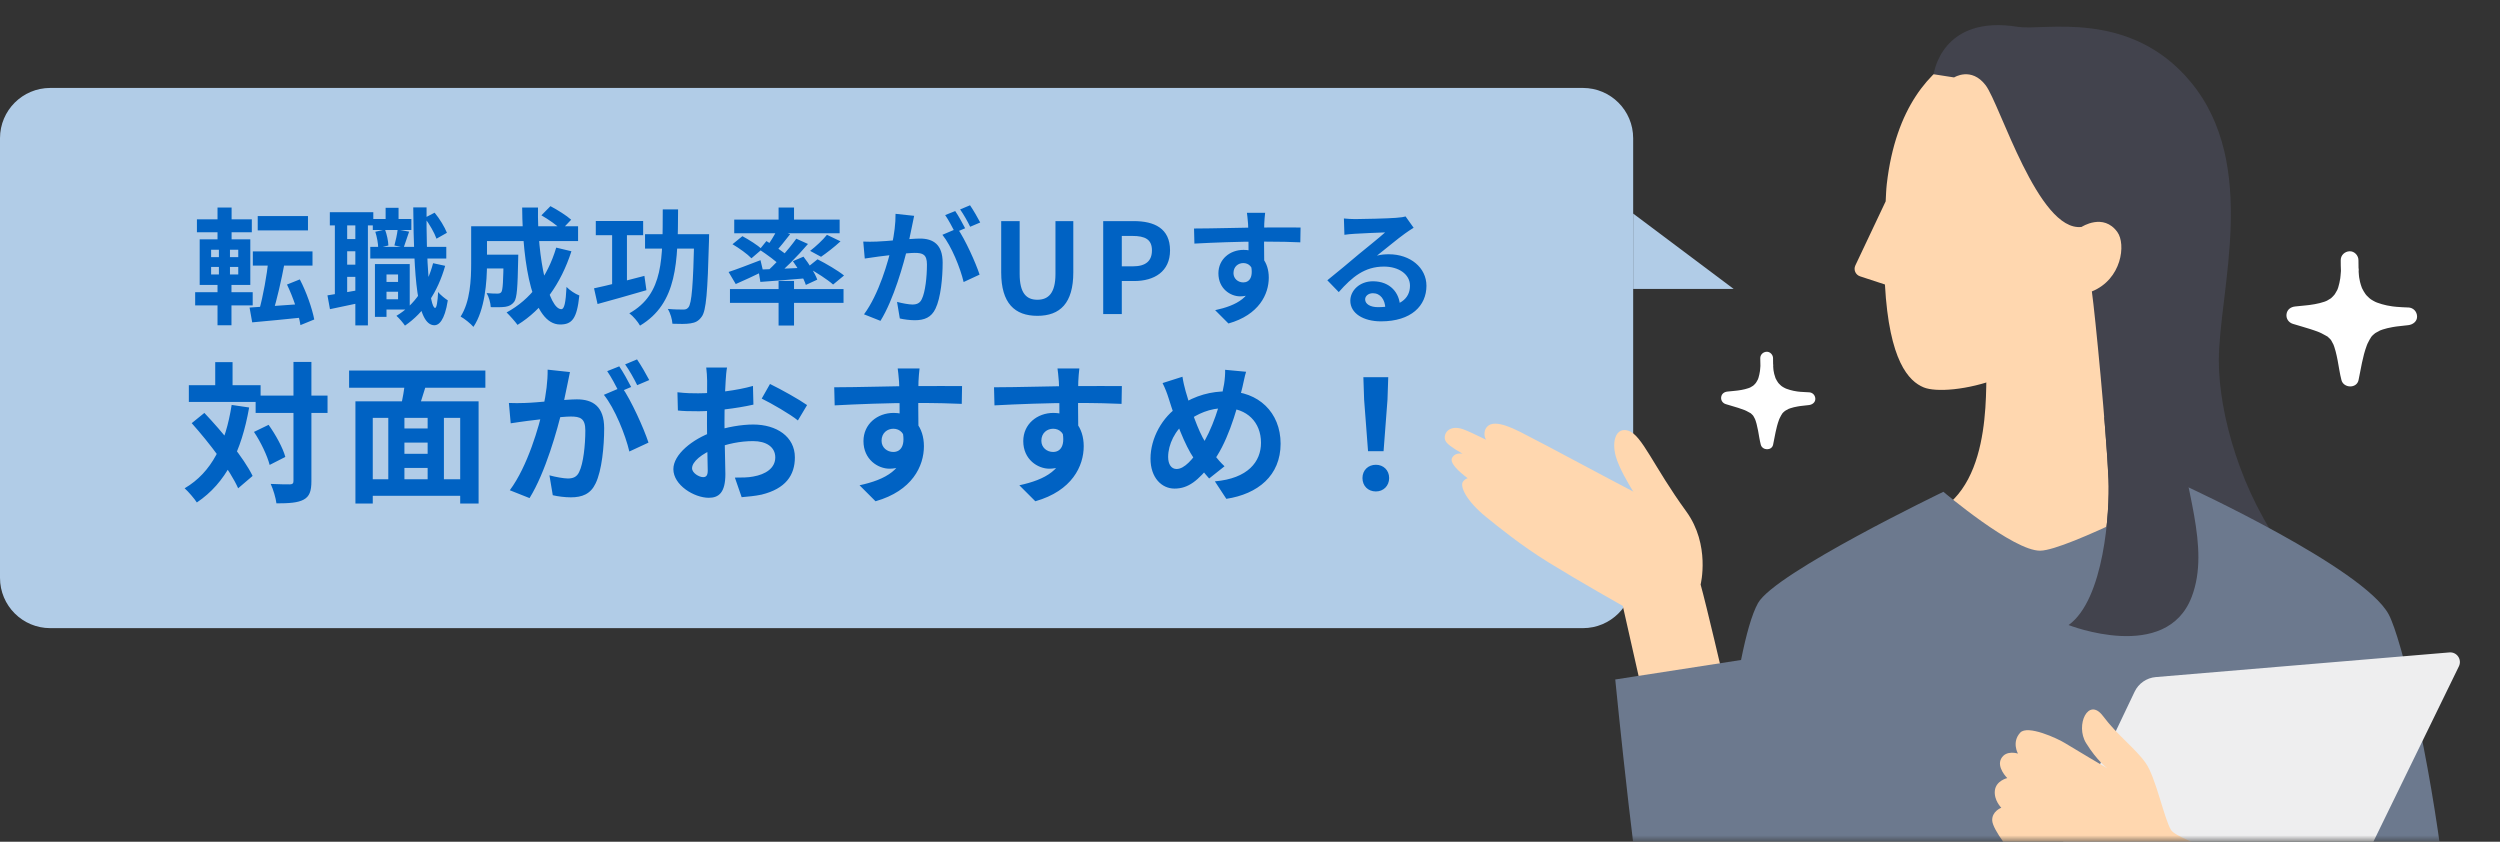
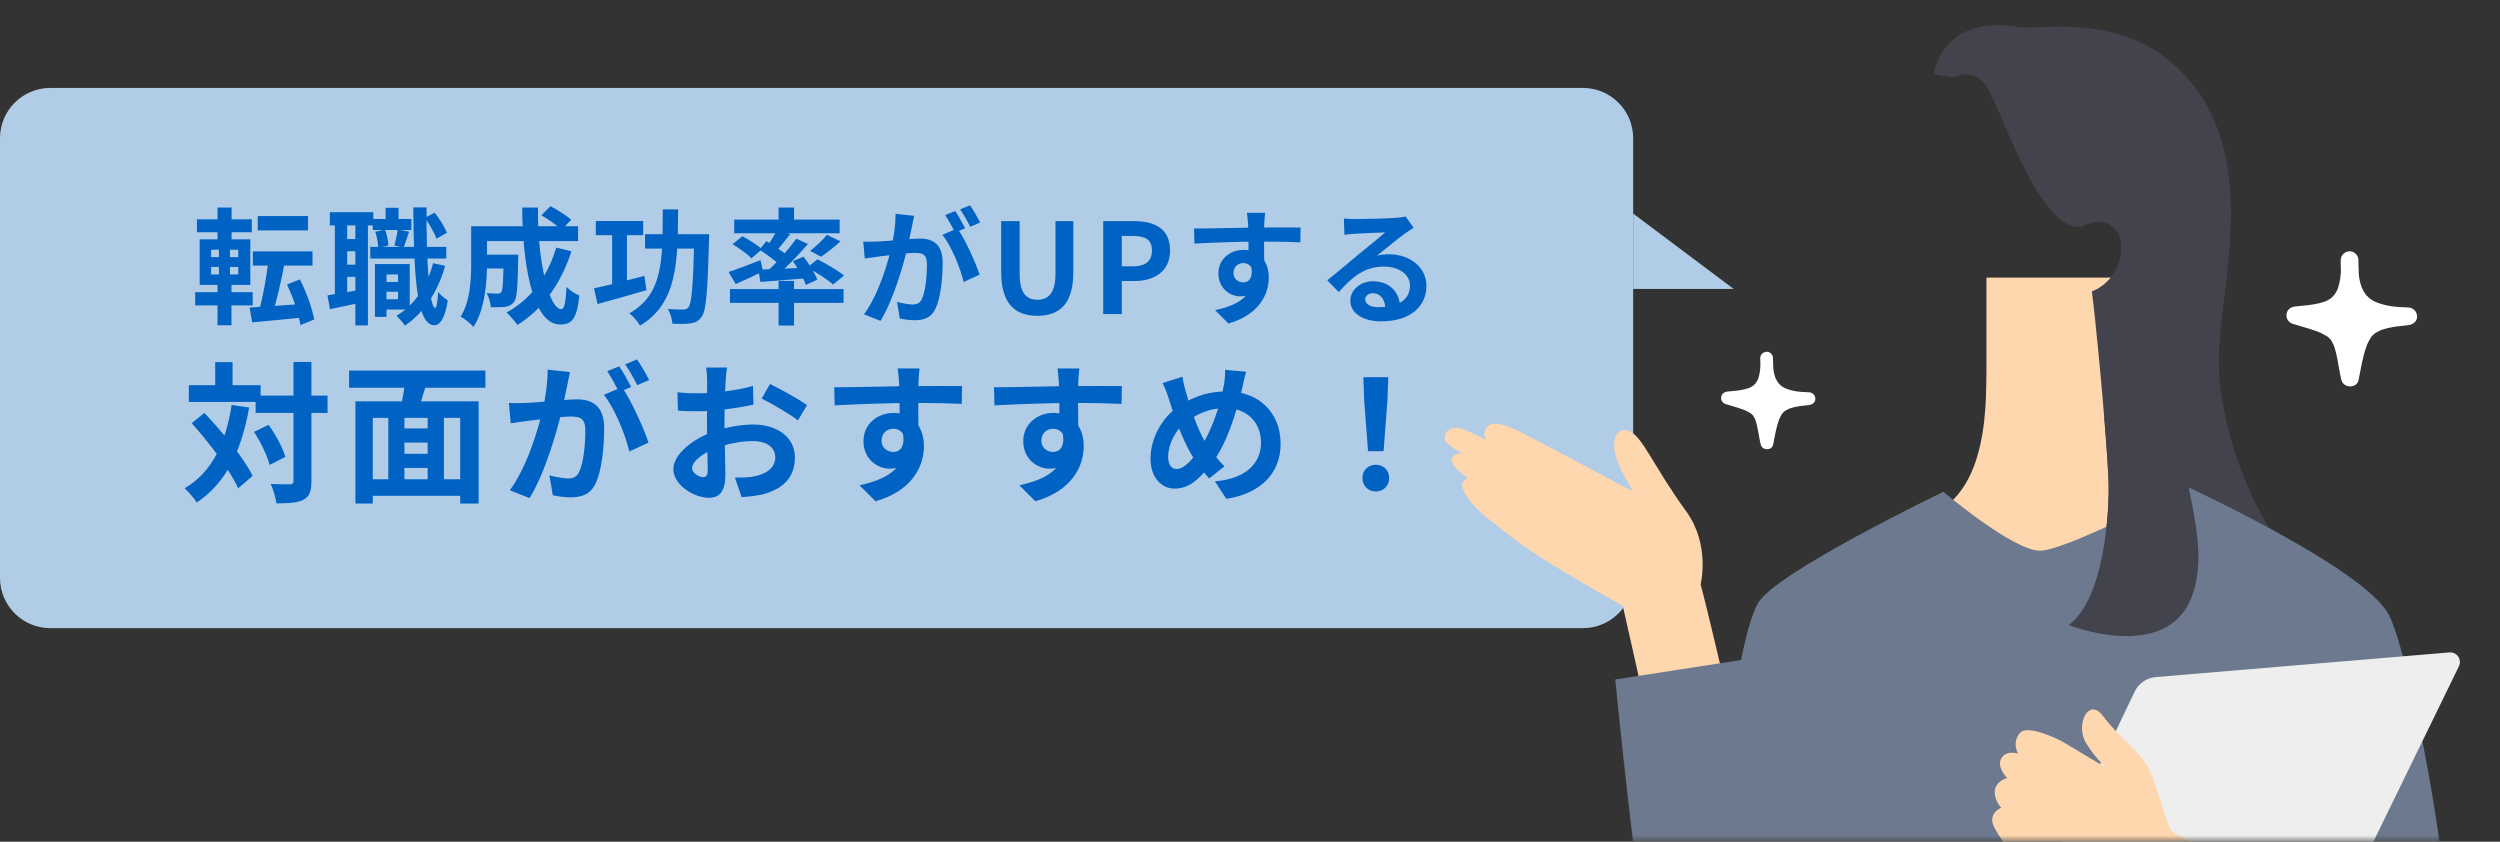
<svg xmlns="http://www.w3.org/2000/svg" width="199" height="67" viewBox="0 0 199 67" fill="none">
  <rect x="0" y="0" width="199" height="67" fill="#333333" stroke="none" />
  <path d="M0 11C0 8.791 1.791 7 4 7H126C128.209 7 130 8.791 130 11V46C130 48.209 128.209 50 126 50H4C1.791 50 0 48.209 0 46V11Z" fill="#B1CCE7" />
  <path d="M20.515 17.2H24.515V18.34H20.515V17.2ZM20.125 20.01H24.875V21.14H20.125V20.01ZM21.375 20.64L22.665 20.87C22.405 22.28 22.035 23.88 21.715 24.91L20.635 24.67C20.935 23.6 21.245 21.91 21.375 20.64ZM19.865 24.48C20.965 24.41 22.675 24.3 24.295 24.18V25.25C22.815 25.41 21.245 25.55 20.075 25.66L19.865 24.48ZM22.845 22.65L23.865 22.24C24.395 23.25 24.845 24.55 25.015 25.43L23.915 25.88C23.785 25 23.335 23.66 22.845 22.65ZM15.675 17.46H20.045V18.49H15.675V17.46ZM15.535 23.26H20.115V24.31H15.535V23.26ZM17.315 16.52H18.435V19.44H17.315V16.52ZM17.425 19.44H18.305V22.22H18.425V25.89H17.315V22.22H17.425V19.44ZM16.805 21.25V21.85H18.965V21.25H16.805ZM16.805 19.88V20.47H18.965V19.88H16.805ZM15.895 19.05H19.925V22.68H15.895V19.05ZM30.295 22.44H32.095V23.22H30.295V22.44ZM29.675 17.43H32.745V18.31H29.675V17.43ZM29.475 19.65H35.525V20.58H29.475V19.65ZM30.555 21.02H32.615V24.64H30.555V23.82H31.685V21.85H30.555V21.02ZM29.845 21.02H30.765V25.22H29.845V21.02ZM30.695 16.54H31.725V18.02H30.695V16.54ZM34.475 20.95L35.435 21.16C34.845 23.25 33.745 24.89 32.235 25.92C32.105 25.72 31.765 25.32 31.555 25.14C33.005 24.28 33.985 22.8 34.475 20.95ZM29.875 18.45L30.645 18.27C30.795 18.66 30.905 19.19 30.915 19.54L30.105 19.74C30.105 19.4 30.005 18.86 29.875 18.45ZM33.805 17.34L34.595 16.93C35.005 17.42 35.395 18.08 35.575 18.53L34.745 19C34.585 18.54 34.185 17.84 33.805 17.34ZM31.655 18.27L32.565 18.44C32.405 18.9 32.255 19.37 32.135 19.7L31.395 19.54C31.495 19.17 31.615 18.64 31.655 18.27ZM26.255 16.89H29.715V17.94H26.255V16.89ZM27.125 19.03H28.875V20H27.125V19.03ZM27.125 21.07H28.875V22.04H27.125V21.07ZM26.655 17.46H27.635V23.74H26.655V17.46ZM28.285 17.45H29.285V25.9H28.285V17.45ZM26.065 23.51C26.775 23.41 27.805 23.22 28.835 23.04L28.915 24.05C27.995 24.25 27.045 24.45 26.265 24.61L26.065 23.51ZM32.895 16.51H33.955C33.915 20.74 34.185 24.49 34.635 24.51C34.755 24.51 34.835 24.04 34.875 23.24C35.045 23.48 35.475 23.8 35.645 23.91C35.395 25.54 34.915 25.9 34.575 25.89C33.175 25.87 32.945 22.07 32.895 16.51ZM38.235 20.27H40.545V21.37H38.235V20.27ZM40.085 20.27H41.255C41.255 20.27 41.245 20.57 41.245 20.71C41.205 22.83 41.155 23.72 40.925 24.03C40.725 24.28 40.525 24.37 40.235 24.42C39.965 24.46 39.535 24.46 39.065 24.45C39.045 24.1 38.915 23.63 38.735 23.33C39.095 23.37 39.435 23.37 39.595 23.37C39.735 23.37 39.825 23.35 39.905 23.25C40.025 23.09 40.065 22.39 40.085 20.45V20.27ZM43.095 17.14L43.815 16.41C44.365 16.7 45.105 17.16 45.465 17.49L44.695 18.3C44.365 17.95 43.655 17.46 43.095 17.14ZM44.275 19.71L45.485 20C44.645 22.61 43.175 24.64 41.195 25.86C41.015 25.61 40.575 25.11 40.325 24.87C42.245 23.84 43.585 22.03 44.275 19.71ZM38.305 18.01H46.015V19.19H38.305V18.01ZM37.505 18.01H38.765V20.95C38.765 22.45 38.595 24.67 37.685 26.02C37.485 25.78 36.945 25.34 36.665 25.2C37.435 24 37.505 22.25 37.505 20.94V18.01ZM41.565 16.52H42.825C42.755 20.6 43.675 24.61 44.685 24.61C44.915 24.61 45.035 24.1 45.095 22.84C45.365 23.12 45.795 23.4 46.115 23.52C45.925 25.38 45.525 25.83 44.585 25.83C42.405 25.83 41.595 21.08 41.565 16.52ZM47.425 17.59H51.195V18.72H47.425V17.59ZM51.345 18.64H55.825V19.79H51.345V18.64ZM48.725 18.05H49.905V23.08H48.725V18.05ZM55.265 18.64H56.445C56.445 18.64 56.445 19.03 56.435 19.18C56.325 23.25 56.215 24.73 55.855 25.21C55.595 25.57 55.345 25.68 54.965 25.74C54.625 25.8 54.075 25.79 53.525 25.77C53.505 25.43 53.365 24.92 53.155 24.59C53.685 24.64 54.165 24.64 54.395 24.64C54.585 24.64 54.685 24.6 54.795 24.47C55.065 24.16 55.175 22.68 55.265 18.88V18.64ZM47.285 22.95C48.295 22.74 49.855 22.34 51.295 21.96L51.455 23.1C50.115 23.49 48.675 23.9 47.565 24.2L47.285 22.95ZM52.755 16.67H53.975C53.955 20.84 53.935 24.13 50.945 25.92C50.775 25.61 50.395 25.16 50.095 24.94C52.855 23.39 52.735 20.54 52.755 16.67ZM61.975 16.52H63.205V17.92H61.975V16.52ZM61.975 22.36H63.205V25.91H61.975V22.36ZM58.105 23.01H67.145V24.11H58.105V23.01ZM58.445 17.48H66.835V18.57H58.445V17.48ZM65.825 18.69L66.905 19.21C66.395 19.68 65.805 20.13 65.355 20.44L64.485 19.97C64.925 19.63 65.505 19.1 65.825 18.69ZM61.875 18.27L62.895 18.64C62.485 19.17 62.045 19.72 61.695 20.09L60.945 19.76C61.265 19.35 61.655 18.71 61.875 18.27ZM63.385 19L64.315 19.42C63.475 20.4 62.375 21.52 61.505 22.21L60.805 21.83C61.675 21.09 62.745 19.9 63.385 19ZM60.455 19.87L61.005 19.19C61.575 19.53 62.365 20.05 62.745 20.41L62.155 21.18C61.805 20.81 61.035 20.25 60.455 19.87ZM60.365 21.46C61.355 21.43 62.845 21.37 64.315 21.3L64.305 22.14C62.955 22.26 61.585 22.36 60.525 22.44L60.365 21.46ZM63.115 20.79L63.955 20.43C64.395 20.99 64.875 21.75 65.055 22.26L64.145 22.68C63.985 22.17 63.535 21.37 63.115 20.79ZM57.995 21.65C58.635 21.44 59.605 21.07 60.535 20.71L60.745 21.6C60.005 21.96 59.215 22.33 58.565 22.61L57.995 21.65ZM58.305 19.44L59.095 18.8C59.615 19.08 60.315 19.52 60.655 19.84L59.815 20.56C59.505 20.23 58.835 19.75 58.305 19.44ZM64.265 21.29L65.075 20.64C65.765 20.99 66.705 21.54 67.185 21.93L66.315 22.65C65.885 22.26 64.965 21.67 64.265 21.29ZM72.765 17.18C72.705 17.44 72.645 17.76 72.595 18.01C72.495 18.46 72.375 19.08 72.265 19.59C71.935 21 71.135 23.85 70.085 25.54L68.775 25.02C69.965 23.42 70.715 20.78 70.995 19.52C71.185 18.62 71.295 17.77 71.285 17.02L72.765 17.18ZM76.215 18.18C76.825 19.05 77.665 20.91 77.975 21.86L76.705 22.45C76.445 21.34 75.735 19.58 75.015 18.69L76.215 18.18ZM68.715 19.23C69.075 19.25 69.415 19.24 69.785 19.23C70.585 19.21 72.485 18.99 73.225 18.99C74.285 18.99 75.035 19.46 75.035 20.91C75.035 22.09 74.885 23.71 74.465 24.57C74.135 25.27 73.575 25.49 72.825 25.49C72.435 25.49 71.965 25.43 71.625 25.35L71.405 24.03C71.795 24.14 72.365 24.24 72.625 24.24C72.965 24.24 73.225 24.14 73.375 23.81C73.655 23.25 73.785 22.03 73.785 21.05C73.785 20.25 73.445 20.13 72.815 20.13C72.225 20.13 70.495 20.35 69.945 20.42C69.655 20.46 69.135 20.53 68.835 20.58L68.715 19.23ZM76.035 16.8C76.285 17.16 76.635 17.8 76.825 18.17L76.025 18.51C75.815 18.1 75.505 17.51 75.235 17.12L76.035 16.8ZM77.215 16.34C77.475 16.72 77.845 17.36 78.025 17.71L77.225 18.05C77.025 17.63 76.695 17.05 76.425 16.67L77.215 16.34ZM82.575 25.14C80.765 25.14 79.695 24.13 79.695 21.68V17.6H81.165V21.81C81.165 23.34 81.705 23.86 82.575 23.86C83.445 23.86 84.015 23.34 84.015 21.81V17.6H85.435V21.68C85.435 24.13 84.385 25.14 82.575 25.14ZM87.815 25V17.6H90.245C91.875 17.6 93.135 18.17 93.135 19.93C93.135 21.62 91.875 22.37 90.285 22.37H89.295V25H87.815ZM89.295 21.2H90.185C91.205 21.2 91.695 20.77 91.695 19.93C91.695 19.06 91.155 18.78 90.135 18.78H89.295V21.2ZM100.705 16.94C100.675 17.11 100.645 17.64 100.635 17.8C100.605 18.46 100.625 20.5 100.635 21.3L99.385 20.88C99.385 20.26 99.385 18.34 99.345 17.81C99.315 17.41 99.275 17.07 99.255 16.94H100.705ZM95.045 18.19C96.535 18.19 99.175 18.11 100.425 18.11C101.445 18.11 102.965 18.1 103.525 18.11L103.505 19.29C102.885 19.26 101.865 19.23 100.395 19.23C98.575 19.23 96.585 19.31 95.075 19.39L95.045 18.19ZM100.465 21.15C100.465 22.78 99.865 23.59 98.715 23.59C97.945 23.59 96.985 22.98 96.985 21.76C96.985 20.63 97.905 19.89 98.985 19.89C100.305 19.89 100.995 20.86 100.995 22.1C100.995 23.41 100.225 25.06 97.785 25.75L96.725 24.69C98.425 24.32 99.755 23.65 99.755 21.9C99.755 21.25 99.405 20.94 98.965 20.94C98.575 20.94 98.185 21.21 98.185 21.74C98.185 22.19 98.555 22.48 98.965 22.48C99.435 22.48 99.845 22.08 99.525 20.89L100.465 21.15ZM106.975 17.39C107.255 17.42 107.595 17.44 107.875 17.44C108.415 17.44 110.545 17.39 111.115 17.34C111.535 17.31 111.765 17.27 111.885 17.23L112.525 18.13C112.295 18.28 112.055 18.42 111.835 18.59C111.295 18.97 110.245 19.85 109.605 20.35C109.945 20.26 110.245 20.24 110.555 20.24C112.255 20.24 113.545 21.3 113.545 22.75C113.545 24.33 112.345 25.58 109.925 25.58C108.535 25.58 107.485 24.95 107.485 23.94C107.485 23.13 108.225 22.39 109.285 22.39C110.655 22.39 111.415 23.31 111.445 24.41L110.275 24.56C110.255 23.84 109.875 23.34 109.285 23.34C108.915 23.34 108.665 23.57 108.665 23.83C108.665 24.2 109.075 24.45 109.685 24.45C111.375 24.45 112.235 23.81 112.235 22.74C112.235 21.83 111.335 21.22 110.165 21.22C108.625 21.22 107.635 22.04 106.565 23.25L105.655 22.31C106.365 21.75 107.575 20.73 108.155 20.24C108.715 19.78 109.765 18.94 110.255 18.5C109.745 18.52 108.365 18.57 107.825 18.61C107.555 18.63 107.245 18.65 107.015 18.69L106.975 17.39ZM20.348 31.488H26.072V32.868H20.348V31.488ZM15.032 30.66H20.744V31.992H15.032V30.66ZM23.36 28.812H24.788V38.292C24.788 39.108 24.632 39.516 24.176 39.768C23.72 40.02 23.012 40.068 22.004 40.068C21.956 39.648 21.752 38.964 21.548 38.52C22.22 38.556 22.868 38.556 23.084 38.556C23.288 38.544 23.36 38.484 23.36 38.28V28.812ZM20.216 34.38L21.38 33.816C21.944 34.608 22.52 35.652 22.712 36.372L21.464 37.008C21.284 36.3 20.768 35.196 20.216 34.38ZM15.26 33.684L16.268 32.868C17.708 34.392 19.412 36.456 20.108 37.884L18.956 38.868C18.32 37.428 16.676 35.268 15.26 33.684ZM17.132 28.824H18.512V31.476H17.132V28.824ZM18.44 32.232L19.832 32.436C19.22 35.916 17.984 38.448 15.668 39.996C15.488 39.708 14.984 39.12 14.696 38.868C16.868 37.596 17.96 35.304 18.44 32.232ZM31.52 34.104H34.604V35.232H31.52V34.104ZM31.52 36.12H34.616V37.248H31.52V36.12ZM29.192 38.148H37.292V39.468H29.192V38.148ZM28.292 31.944H38.096V40.08H36.632V33.264H29.672V40.08H28.292V31.944ZM30.908 32.82H32.192V38.736H30.908V32.82ZM34.04 32.82H35.336V38.724H34.04V32.82ZM32.264 30.12L33.968 30.48C33.68 31.368 33.416 32.304 33.176 32.928L31.856 32.58C32.024 31.884 32.216 30.876 32.264 30.12ZM27.788 29.496H38.636V30.864H27.788V29.496ZM45.368 29.616C45.296 29.928 45.224 30.312 45.164 30.612C45.044 31.152 44.9 31.896 44.768 32.508C44.372 34.2 43.412 37.62 42.152 39.648L40.58 39.024C42.008 37.104 42.908 33.936 43.244 32.424C43.472 31.344 43.604 30.324 43.592 29.424L45.368 29.616ZM49.508 30.816C50.24 31.86 51.248 34.092 51.62 35.232L50.096 35.94C49.784 34.608 48.932 32.496 48.068 31.428L49.508 30.816ZM40.508 32.076C40.94 32.1 41.348 32.088 41.792 32.076C42.752 32.052 45.032 31.788 45.92 31.788C47.192 31.788 48.092 32.352 48.092 34.092C48.092 35.508 47.912 37.452 47.408 38.484C47.012 39.324 46.34 39.588 45.44 39.588C44.972 39.588 44.408 39.516 44 39.42L43.736 37.836C44.204 37.968 44.888 38.088 45.2 38.088C45.608 38.088 45.92 37.968 46.1 37.572C46.436 36.9 46.592 35.436 46.592 34.26C46.592 33.3 46.184 33.156 45.428 33.156C44.72 33.156 42.644 33.42 41.984 33.504C41.636 33.552 41.012 33.636 40.652 33.696L40.508 32.076ZM49.292 29.16C49.592 29.592 50.012 30.36 50.24 30.804L49.28 31.212C49.028 30.72 48.656 30.012 48.332 29.544L49.292 29.16ZM50.708 28.608C51.02 29.064 51.464 29.832 51.68 30.252L50.72 30.66C50.48 30.156 50.084 29.46 49.76 29.004L50.708 28.608ZM57.872 29.256C57.824 29.484 57.776 30 57.764 30.3C57.704 31.248 57.668 32.544 57.668 33.66C57.668 34.968 57.74 37.044 57.74 37.74C57.74 39.216 57.212 39.624 56.42 39.624C55.256 39.624 53.6 38.616 53.6 37.344C53.6 36.18 55.1 34.956 56.768 34.368C57.836 33.984 59.048 33.792 59.96 33.792C61.808 33.792 63.272 34.752 63.272 36.408C63.272 37.836 62.528 38.904 60.62 39.372C60.068 39.492 59.528 39.528 59.036 39.576L58.496 38.016C59.024 38.016 59.552 38.016 59.96 37.932C60.932 37.764 61.712 37.272 61.712 36.408C61.712 35.58 60.992 35.112 59.948 35.112C58.928 35.112 57.872 35.328 56.936 35.7C55.856 36.108 55.088 36.756 55.088 37.272C55.088 37.656 55.652 37.98 55.964 37.98C56.18 37.98 56.336 37.884 56.336 37.464C56.336 36.84 56.276 35.172 56.276 33.72C56.276 32.352 56.288 30.864 56.288 30.312C56.288 30.072 56.252 29.472 56.216 29.256H57.872ZM61.292 30.564C62.204 31.008 63.596 31.788 64.244 32.244L63.512 33.468C62.936 32.988 61.376 32.088 60.632 31.728L61.292 30.564ZM53.924 31.224C54.632 31.308 55.148 31.308 55.58 31.308C56.828 31.308 58.7 31.08 59.936 30.72L59.972 32.208C58.616 32.52 56.684 32.736 55.628 32.736C54.836 32.736 54.368 32.724 53.96 32.676L53.924 31.224ZM73.196 29.328C73.16 29.532 73.124 30.168 73.112 30.36C73.076 31.152 73.1 33.6 73.112 34.56L71.612 34.056C71.612 33.312 71.612 31.008 71.564 30.372C71.528 29.892 71.48 29.484 71.456 29.328H73.196ZM66.404 30.828C68.192 30.828 71.36 30.732 72.86 30.732C74.084 30.732 75.908 30.72 76.58 30.732L76.556 32.148C75.812 32.112 74.588 32.076 72.824 32.076C70.64 32.076 68.252 32.172 66.44 32.268L66.404 30.828ZM72.908 34.38C72.908 36.336 72.188 37.308 70.808 37.308C69.884 37.308 68.732 36.576 68.732 35.112C68.732 33.756 69.836 32.868 71.132 32.868C72.716 32.868 73.544 34.032 73.544 35.52C73.544 37.092 72.62 39.072 69.692 39.9L68.42 38.628C70.46 38.184 72.056 37.38 72.056 35.28C72.056 34.5 71.636 34.128 71.108 34.128C70.64 34.128 70.172 34.452 70.172 35.088C70.172 35.628 70.616 35.976 71.108 35.976C71.672 35.976 72.164 35.496 71.78 34.068L72.908 34.38ZM85.916 29.328C85.88 29.532 85.844 30.168 85.832 30.36C85.796 31.152 85.82 33.6 85.832 34.56L84.332 34.056C84.332 33.312 84.332 31.008 84.284 30.372C84.248 29.892 84.2 29.484 84.176 29.328H85.916ZM79.124 30.828C80.912 30.828 84.08 30.732 85.58 30.732C86.804 30.732 88.628 30.72 89.3 30.732L89.276 32.148C88.532 32.112 87.308 32.076 85.544 32.076C83.36 32.076 80.972 32.172 79.16 32.268L79.124 30.828ZM85.628 34.38C85.628 36.336 84.908 37.308 83.528 37.308C82.604 37.308 81.452 36.576 81.452 35.112C81.452 33.756 82.556 32.868 83.852 32.868C85.436 32.868 86.264 34.032 86.264 35.52C86.264 37.092 85.34 39.072 82.412 39.9L81.14 38.628C83.18 38.184 84.776 37.38 84.776 35.28C84.776 34.5 84.356 34.128 83.828 34.128C83.36 34.128 82.892 34.452 82.892 35.088C82.892 35.628 83.336 35.976 83.828 35.976C84.392 35.976 84.884 35.496 84.5 34.068L85.628 34.38ZM99.188 29.592C99.08 29.928 98.972 30.516 98.9 30.804C98.396 32.928 97.616 35.424 96.464 36.876C95.36 38.268 94.592 38.892 93.488 38.892C92.492 38.892 91.58 38.052 91.58 36.504C91.58 34.896 92.504 33.18 93.908 32.28C95.192 31.452 96.404 31.152 97.688 31.152C100.16 31.152 101.936 32.82 101.936 35.316C101.936 37.86 100.124 39.324 97.616 39.708L96.704 38.316C99.344 38.088 100.376 36.744 100.376 35.244C100.376 33.612 99.26 32.484 97.532 32.484C96.284 32.484 95.312 32.94 94.472 33.552C93.536 34.212 92.984 35.388 92.984 36.372C92.984 36.96 93.236 37.332 93.656 37.332C94.28 37.332 94.94 36.564 95.564 35.616C96.488 34.26 97.184 32.052 97.436 30.576C97.496 30.228 97.532 29.724 97.52 29.436L99.188 29.592ZM94.124 29.988C94.184 30.396 94.28 30.792 94.376 31.14C94.748 32.484 95.384 34.32 95.936 35.184C96.344 35.832 96.908 36.588 97.472 37.116L96.248 38.088C95.78 37.56 95.42 37.104 95.036 36.492C94.304 35.424 93.584 33.504 93.032 31.728C92.9 31.308 92.756 30.924 92.54 30.492L94.124 29.988ZM108.896 35.916L108.584 31.812L108.524 30.024H110.504L110.444 31.812L110.132 35.916H108.896ZM109.52 39.12C108.896 39.12 108.452 38.676 108.452 38.052C108.452 37.428 108.908 36.996 109.52 36.996C110.12 36.996 110.576 37.428 110.576 38.052C110.576 38.676 110.12 39.12 109.52 39.12Z" fill="#0062C3" />
  <path d="M138 23L130 17L130 23L138 23Z" fill="#B1CCE7" />
  <mask id="mask0_229_13125" style="mask-type:alpha" maskUnits="userSpaceOnUse" x="114" y="0" width="85" height="67">
    <rect x="114" width="85" height="67" fill="#D9D9D9" />
  </mask>
  <g mask="url(#mask0_229_13125)">
    <path d="M116.452 34.165C116.789 34.28 117.469 34.599 118.287 35.002C118.053 34.599 118.221 34.208 118.221 34.208C118.498 33.569 119.274 33.503 121.002 34.376C122.061 34.912 124.162 36.025 125.624 36.808C126.774 37.428 128.844 38.517 130 39.125C129.633 38.517 128.868 37.247 128.61 36.302C128.279 35.08 128.646 33.973 129.621 34.286C130.71 34.635 131.613 37.121 134.225 40.708C136.163 43.375 135.369 46.529 135.369 46.529C135.814 48.112 137.223 54.161 137.223 54.161L130.74 55.172L129.175 48.232C129.175 48.232 125.648 46.24 123.241 44.753C121.062 43.405 119.238 41.918 118.269 41.13C116.765 39.908 116.139 38.692 116.476 38.307C116.584 38.18 116.698 38.102 116.825 38.066C116.09 37.512 115.362 36.832 115.591 36.435C115.777 36.116 116.09 36.062 116.421 36.116C115.549 35.622 115.163 35.315 115.055 35.08C114.832 34.593 115.284 33.762 116.458 34.165H116.452Z" fill="#FFD7AF" />
    <path d="M171.564 38.028L175.922 41.862L158.69 53.924L151.786 41.459C158.371 40.796 158.064 32.315 158.124 29.541V22.095H169.849C169.849 22.095 168.952 35.253 171.564 38.028Z" fill="#FFD7AF" />
-     <path d="M165.285 24.469C163.167 30.2 155.047 31.626 153.127 30.837C151.948 30.35 150.377 28.767 150.04 22.645L148.059 21.995C147.698 21.875 147.524 21.472 147.686 21.128L150.1 16.024C150.124 15.573 150.136 15.109 150.19 14.634C151.611 2.385 161.162 2.957 161.162 2.957C161.162 2.957 169.637 2.487 172.002 11.263C174.548 20.731 165.285 24.469 165.285 24.469Z" fill="#FFD7AF" />
    <path d="M160.662 2.137C162.648 2.468 169.516 0.681 174.367 6.507C179.88 13.134 176.618 23.198 176.618 28.706C176.618 33.016 178.436 39.342 181.969 44.019L174.975 43.85C175.023 45.127 174.897 46.348 174.463 47.498C172.447 52.825 164.658 49.755 164.658 49.755C167.481 47.727 167.945 40.702 167.836 38.18C167.674 34.34 166.765 24.968 166.512 23.198C168.902 22.229 169.233 19.436 168.547 18.479C167.433 16.921 165.694 18.064 165.694 18.064C162.251 18.479 159.199 8.277 158.056 6.784C156.912 5.291 155.546 6.164 155.546 6.164L153.921 5.911C153.921 5.911 154.517 1.12 160.662 2.143V2.137Z" fill="#42434D" />
    <path d="M138.589 52.533C138.992 50.516 139.444 48.891 139.937 48.006C141.279 45.599 154.695 39.146 154.695 39.146C154.695 39.146 160.269 43.871 162.406 43.835C164.542 43.799 174.118 38.755 174.118 38.755C174.118 38.755 188.148 45.219 190.135 48.897C192.211 52.737 199.145 87.107 192.061 89.292C190.514 89.768 187.691 89.798 184.573 89.617C184.585 92.585 184.429 94.673 183.995 95.107C182.081 97.033 146.299 96.894 145.011 95.347C144.409 94.631 144.337 88.594 144.451 81.431C143.621 83.478 142.688 84.748 141.237 85.332C138.192 86.553 133.419 83.08 131.451 76.423C130.433 72.98 128.574 54.086 128.574 54.086L138.601 52.533H138.589Z" fill="#6C798E" />
    <path d="M194.97 51.933L171.599 53.895C170.871 53.956 170.227 54.401 169.914 55.063L157.737 80.597C157.485 81.126 157.894 81.74 158.484 81.698L181.289 80.271C182.03 80.223 182.686 79.784 183.011 79.116L195.728 53.041C195.993 52.499 195.566 51.879 194.97 51.933Z" fill="#EEEEEF" />
    <path d="M180.215 68.988C180.215 68.988 173.36 66.968 172.809 66.059C172.258 65.144 171.605 61.885 170.8 60.74C170.003 59.595 168.553 58.541 167.394 56.992C166.234 55.444 165.174 57.723 166.051 59.147C166.929 60.564 167.74 61.157 167.74 61.157C167.74 61.157 165.029 59.56 164.397 59.165C163.764 58.769 161.387 57.681 160.809 58.32C160.113 59.081 160.629 59.985 160.629 59.985C160.629 59.985 159.687 59.673 159.297 60.379C158.907 61.085 159.779 61.934 159.779 61.934C159.779 61.934 158.886 62.138 158.792 62.919C158.698 63.7 159.304 64.296 159.304 64.296C159.304 64.296 158.539 64.582 158.581 65.323C158.623 66.063 160.175 68.012 160.623 68.427C161.071 68.842 165.619 71.369 166.888 71.906C168.213 72.464 178.603 75.736 178.603 75.736L180.207 68.994L180.215 68.988Z" fill="#FFD7AF" />
    <path d="M191.697 24.476C191.39 24.465 191.083 24.451 190.776 24.424C190.696 24.418 190.613 24.409 190.532 24.399C190.492 24.395 190.453 24.39 190.414 24.384C190.275 24.364 190.136 24.341 189.997 24.312C189.728 24.256 189.464 24.179 189.207 24.084C189.176 24.069 189.087 24.034 189.068 24.024C189.01 23.995 188.952 23.966 188.896 23.932C188.84 23.901 188.787 23.868 188.733 23.833C188.708 23.816 188.592 23.721 188.612 23.742C188.534 23.671 188.455 23.599 188.382 23.518C188.357 23.489 188.333 23.46 188.31 23.431C188.304 23.423 188.297 23.412 188.287 23.4C188.239 23.329 188.192 23.259 188.148 23.184C188.107 23.112 188.069 23.037 188.03 22.962C188.022 22.948 188.018 22.938 188.013 22.931C188.011 22.923 188.009 22.917 188.003 22.904C187.947 22.751 187.897 22.598 187.858 22.438C187.829 22.318 187.806 22.195 187.787 22.073C187.787 22.052 187.771 21.92 187.769 21.899C187.761 21.816 187.756 21.733 187.75 21.65C187.75 21.63 187.75 21.607 187.748 21.586C187.75 21.557 187.752 21.528 187.754 21.499C187.758 21.443 187.754 21.387 187.74 21.335C187.734 21.126 187.732 20.915 187.732 20.705C187.732 20.336 187.408 19.984 187.027 20.001C186.645 20.017 186.322 20.309 186.322 20.705C186.322 20.989 186.324 21.279 186.339 21.567C186.33 21.692 186.32 21.814 186.308 21.936C186.301 21.997 186.295 22.057 186.289 22.117C186.289 22.131 186.287 22.142 186.285 22.15C186.285 22.154 186.285 22.158 186.283 22.164C186.243 22.405 186.198 22.643 186.123 22.878C186.104 22.933 186.084 22.987 186.063 23.043C186.057 23.06 186.044 23.085 186.032 23.108C185.984 23.205 185.93 23.298 185.87 23.387C185.856 23.41 185.839 23.431 185.825 23.454C185.82 23.458 185.818 23.46 185.814 23.466C185.775 23.508 185.74 23.551 185.7 23.593C185.659 23.634 185.617 23.675 185.574 23.715C185.559 23.727 185.543 23.74 185.528 23.754C185.429 23.814 185.333 23.879 185.23 23.932C185.215 23.939 185.151 23.968 185.132 23.976C185.091 23.993 185.049 24.007 185.008 24.022C184.761 24.107 184.508 24.165 184.253 24.212C184.131 24.235 184.007 24.254 183.885 24.27C183.851 24.274 183.802 24.281 183.785 24.283C183.71 24.291 183.636 24.299 183.561 24.308C183.273 24.339 182.987 24.364 182.699 24.395C182.347 24.43 182.056 24.635 182.007 25.006C181.959 25.358 182.172 25.674 182.512 25.779C182.973 25.922 183.437 26.047 183.895 26.194C184.131 26.268 184.365 26.351 184.598 26.442C184.606 26.447 184.61 26.447 184.614 26.449C184.62 26.451 184.624 26.453 184.633 26.457C184.683 26.48 184.732 26.503 184.782 26.525C184.892 26.579 185.002 26.637 185.107 26.7C185.178 26.743 185.308 26.797 185.356 26.865C185.356 26.865 185.253 26.774 185.308 26.83C185.325 26.847 185.346 26.861 185.362 26.876C185.402 26.911 185.441 26.948 185.478 26.988C185.499 27.01 185.518 27.035 185.539 27.056C185.543 27.058 185.543 27.06 185.545 27.062C185.559 27.089 185.574 27.114 185.578 27.12C185.636 27.213 185.686 27.311 185.733 27.408C185.738 27.419 185.742 27.429 185.746 27.437C185.748 27.444 185.75 27.45 185.754 27.458C185.773 27.51 185.791 27.56 185.81 27.611C185.849 27.726 185.883 27.844 185.914 27.96C185.978 28.202 186.03 28.449 186.077 28.695C186.177 29.216 186.245 29.742 186.38 30.256C186.55 30.907 187.593 30.948 187.74 30.256C187.935 29.34 188.059 28.401 188.389 27.518C188.407 27.466 188.43 27.415 188.449 27.363C188.405 27.477 188.438 27.39 188.465 27.332C188.513 27.228 188.565 27.127 188.623 27.029C188.652 26.977 188.685 26.927 188.716 26.878C188.733 26.855 188.743 26.834 188.749 26.82C188.805 26.739 188.894 26.664 188.963 26.604C188.977 26.592 189.044 26.54 189.056 26.527C189.083 26.511 189.114 26.49 189.124 26.484C189.226 26.42 189.332 26.364 189.439 26.312C189.439 26.312 189.444 26.312 189.448 26.308C189.468 26.299 189.495 26.287 189.506 26.285C189.56 26.264 189.614 26.246 189.667 26.227C189.788 26.188 189.91 26.154 190.034 26.123C190.171 26.09 190.31 26.063 190.449 26.038C190.519 26.026 190.59 26.013 190.662 26.003C190.691 25.999 190.772 25.986 190.797 25.984C191.096 25.947 191.394 25.916 191.695 25.883C192.059 25.843 192.418 25.587 192.399 25.178C192.383 24.784 192.09 24.488 191.695 24.473L191.697 24.476ZM185.501 27.002C185.501 27.002 185.526 27.027 185.543 27.052C185.524 27.031 185.497 27.002 185.501 27.002Z" fill="white" />
    <path d="M143.993 31.228C143.772 31.22 143.551 31.21 143.329 31.19C143.271 31.186 143.211 31.18 143.153 31.172C143.125 31.169 143.096 31.166 143.068 31.162C142.968 31.147 142.868 31.131 142.767 31.11C142.573 31.069 142.383 31.014 142.198 30.945C142.175 30.935 142.111 30.909 142.098 30.902C142.056 30.881 142.014 30.86 141.974 30.836C141.933 30.814 141.894 30.79 141.856 30.764C141.838 30.752 141.754 30.684 141.769 30.698C141.712 30.648 141.655 30.595 141.603 30.537C141.585 30.516 141.567 30.495 141.551 30.474C141.546 30.468 141.542 30.461 141.534 30.452C141.5 30.401 141.465 30.35 141.434 30.296C141.404 30.244 141.377 30.19 141.349 30.137C141.343 30.126 141.34 30.119 141.337 30.114C141.335 30.108 141.334 30.104 141.329 30.095C141.289 29.984 141.253 29.873 141.225 29.758C141.204 29.672 141.187 29.583 141.174 29.495C141.174 29.48 141.162 29.385 141.16 29.37C141.154 29.31 141.151 29.25 141.147 29.19C141.147 29.175 141.147 29.159 141.145 29.144C141.147 29.123 141.148 29.102 141.15 29.081C141.153 29.041 141.15 29 141.139 28.963C141.135 28.812 141.134 28.66 141.134 28.509C141.134 28.243 140.9 27.988 140.625 28C140.35 28.012 140.117 28.223 140.117 28.509C140.117 28.713 140.119 28.923 140.129 29.131C140.123 29.22 140.116 29.308 140.107 29.396C140.102 29.44 140.098 29.483 140.093 29.527C140.093 29.537 140.092 29.544 140.09 29.55C140.09 29.553 140.09 29.556 140.089 29.561C140.06 29.734 140.027 29.906 139.974 30.075C139.96 30.116 139.945 30.154 139.93 30.195C139.926 30.207 139.917 30.225 139.908 30.241C139.873 30.311 139.834 30.379 139.791 30.443C139.781 30.459 139.769 30.474 139.758 30.491C139.755 30.494 139.754 30.495 139.751 30.5C139.722 30.53 139.697 30.561 139.669 30.591C139.639 30.621 139.609 30.651 139.577 30.679C139.567 30.688 139.555 30.697 139.544 30.707C139.473 30.751 139.404 30.797 139.329 30.836C139.319 30.84 139.272 30.861 139.259 30.867C139.229 30.879 139.199 30.89 139.169 30.9C138.991 30.962 138.809 31.003 138.625 31.038C138.537 31.054 138.447 31.068 138.359 31.08C138.335 31.083 138.299 31.087 138.287 31.089C138.234 31.095 138.18 31.101 138.126 31.107C137.918 31.129 137.712 31.147 137.504 31.169C137.25 31.195 137.041 31.343 137.005 31.61C136.97 31.864 137.124 32.092 137.37 32.168C137.701 32.271 138.036 32.361 138.367 32.467C138.537 32.521 138.706 32.581 138.873 32.646C138.879 32.649 138.882 32.649 138.885 32.651C138.89 32.652 138.893 32.654 138.899 32.657C138.935 32.673 138.97 32.69 139.006 32.706C139.086 32.745 139.165 32.787 139.241 32.832C139.292 32.863 139.386 32.902 139.42 32.951C139.42 32.951 139.346 32.885 139.386 32.926C139.398 32.938 139.413 32.948 139.425 32.959C139.453 32.984 139.482 33.011 139.509 33.039C139.524 33.056 139.537 33.074 139.552 33.089C139.555 33.09 139.555 33.092 139.556 33.093C139.567 33.113 139.577 33.131 139.58 33.135C139.622 33.202 139.658 33.273 139.692 33.343C139.695 33.35 139.698 33.358 139.701 33.364C139.703 33.368 139.704 33.373 139.707 33.379C139.721 33.416 139.734 33.452 139.748 33.489C139.776 33.572 139.8 33.657 139.823 33.74C139.869 33.915 139.906 34.093 139.941 34.271C140.012 34.646 140.062 35.026 140.159 35.397C140.281 35.866 141.033 35.896 141.139 35.397C141.28 34.736 141.37 34.059 141.607 33.422C141.621 33.385 141.637 33.347 141.651 33.31C141.619 33.392 141.643 33.329 141.663 33.288C141.697 33.213 141.734 33.139 141.776 33.069C141.797 33.032 141.821 32.996 141.844 32.96C141.856 32.944 141.863 32.929 141.867 32.918C141.908 32.86 141.972 32.806 142.021 32.763C142.032 32.754 142.08 32.717 142.089 32.708C142.108 32.696 142.131 32.681 142.138 32.676C142.211 32.63 142.288 32.589 142.365 32.552C142.365 32.552 142.368 32.552 142.371 32.549C142.386 32.543 142.406 32.534 142.413 32.533C142.452 32.518 142.491 32.504 142.53 32.491C142.616 32.462 142.705 32.438 142.794 32.416C142.893 32.392 142.993 32.373 143.093 32.355C143.144 32.346 143.195 32.337 143.247 32.329C143.268 32.326 143.326 32.317 143.344 32.316C143.56 32.289 143.775 32.267 143.992 32.243C144.255 32.214 144.513 32.029 144.5 31.734C144.488 31.45 144.277 31.237 143.992 31.226L143.993 31.228ZM139.525 33.05C139.525 33.05 139.543 33.068 139.555 33.086C139.542 33.071 139.522 33.05 139.525 33.05Z" fill="white" />
  </g>
  <path d="M173.315 33.586C173.845 38.799 175.964 43.542 174.465 47.497C172.449 52.824 164.66 49.754 164.66 49.754C167.489 47.725 167.947 40.701 167.838 38.179C167.784 36.945 167.658 35.145 167.501 33.207L173.315 33.592V33.586Z" fill="#42434D" />
</svg>